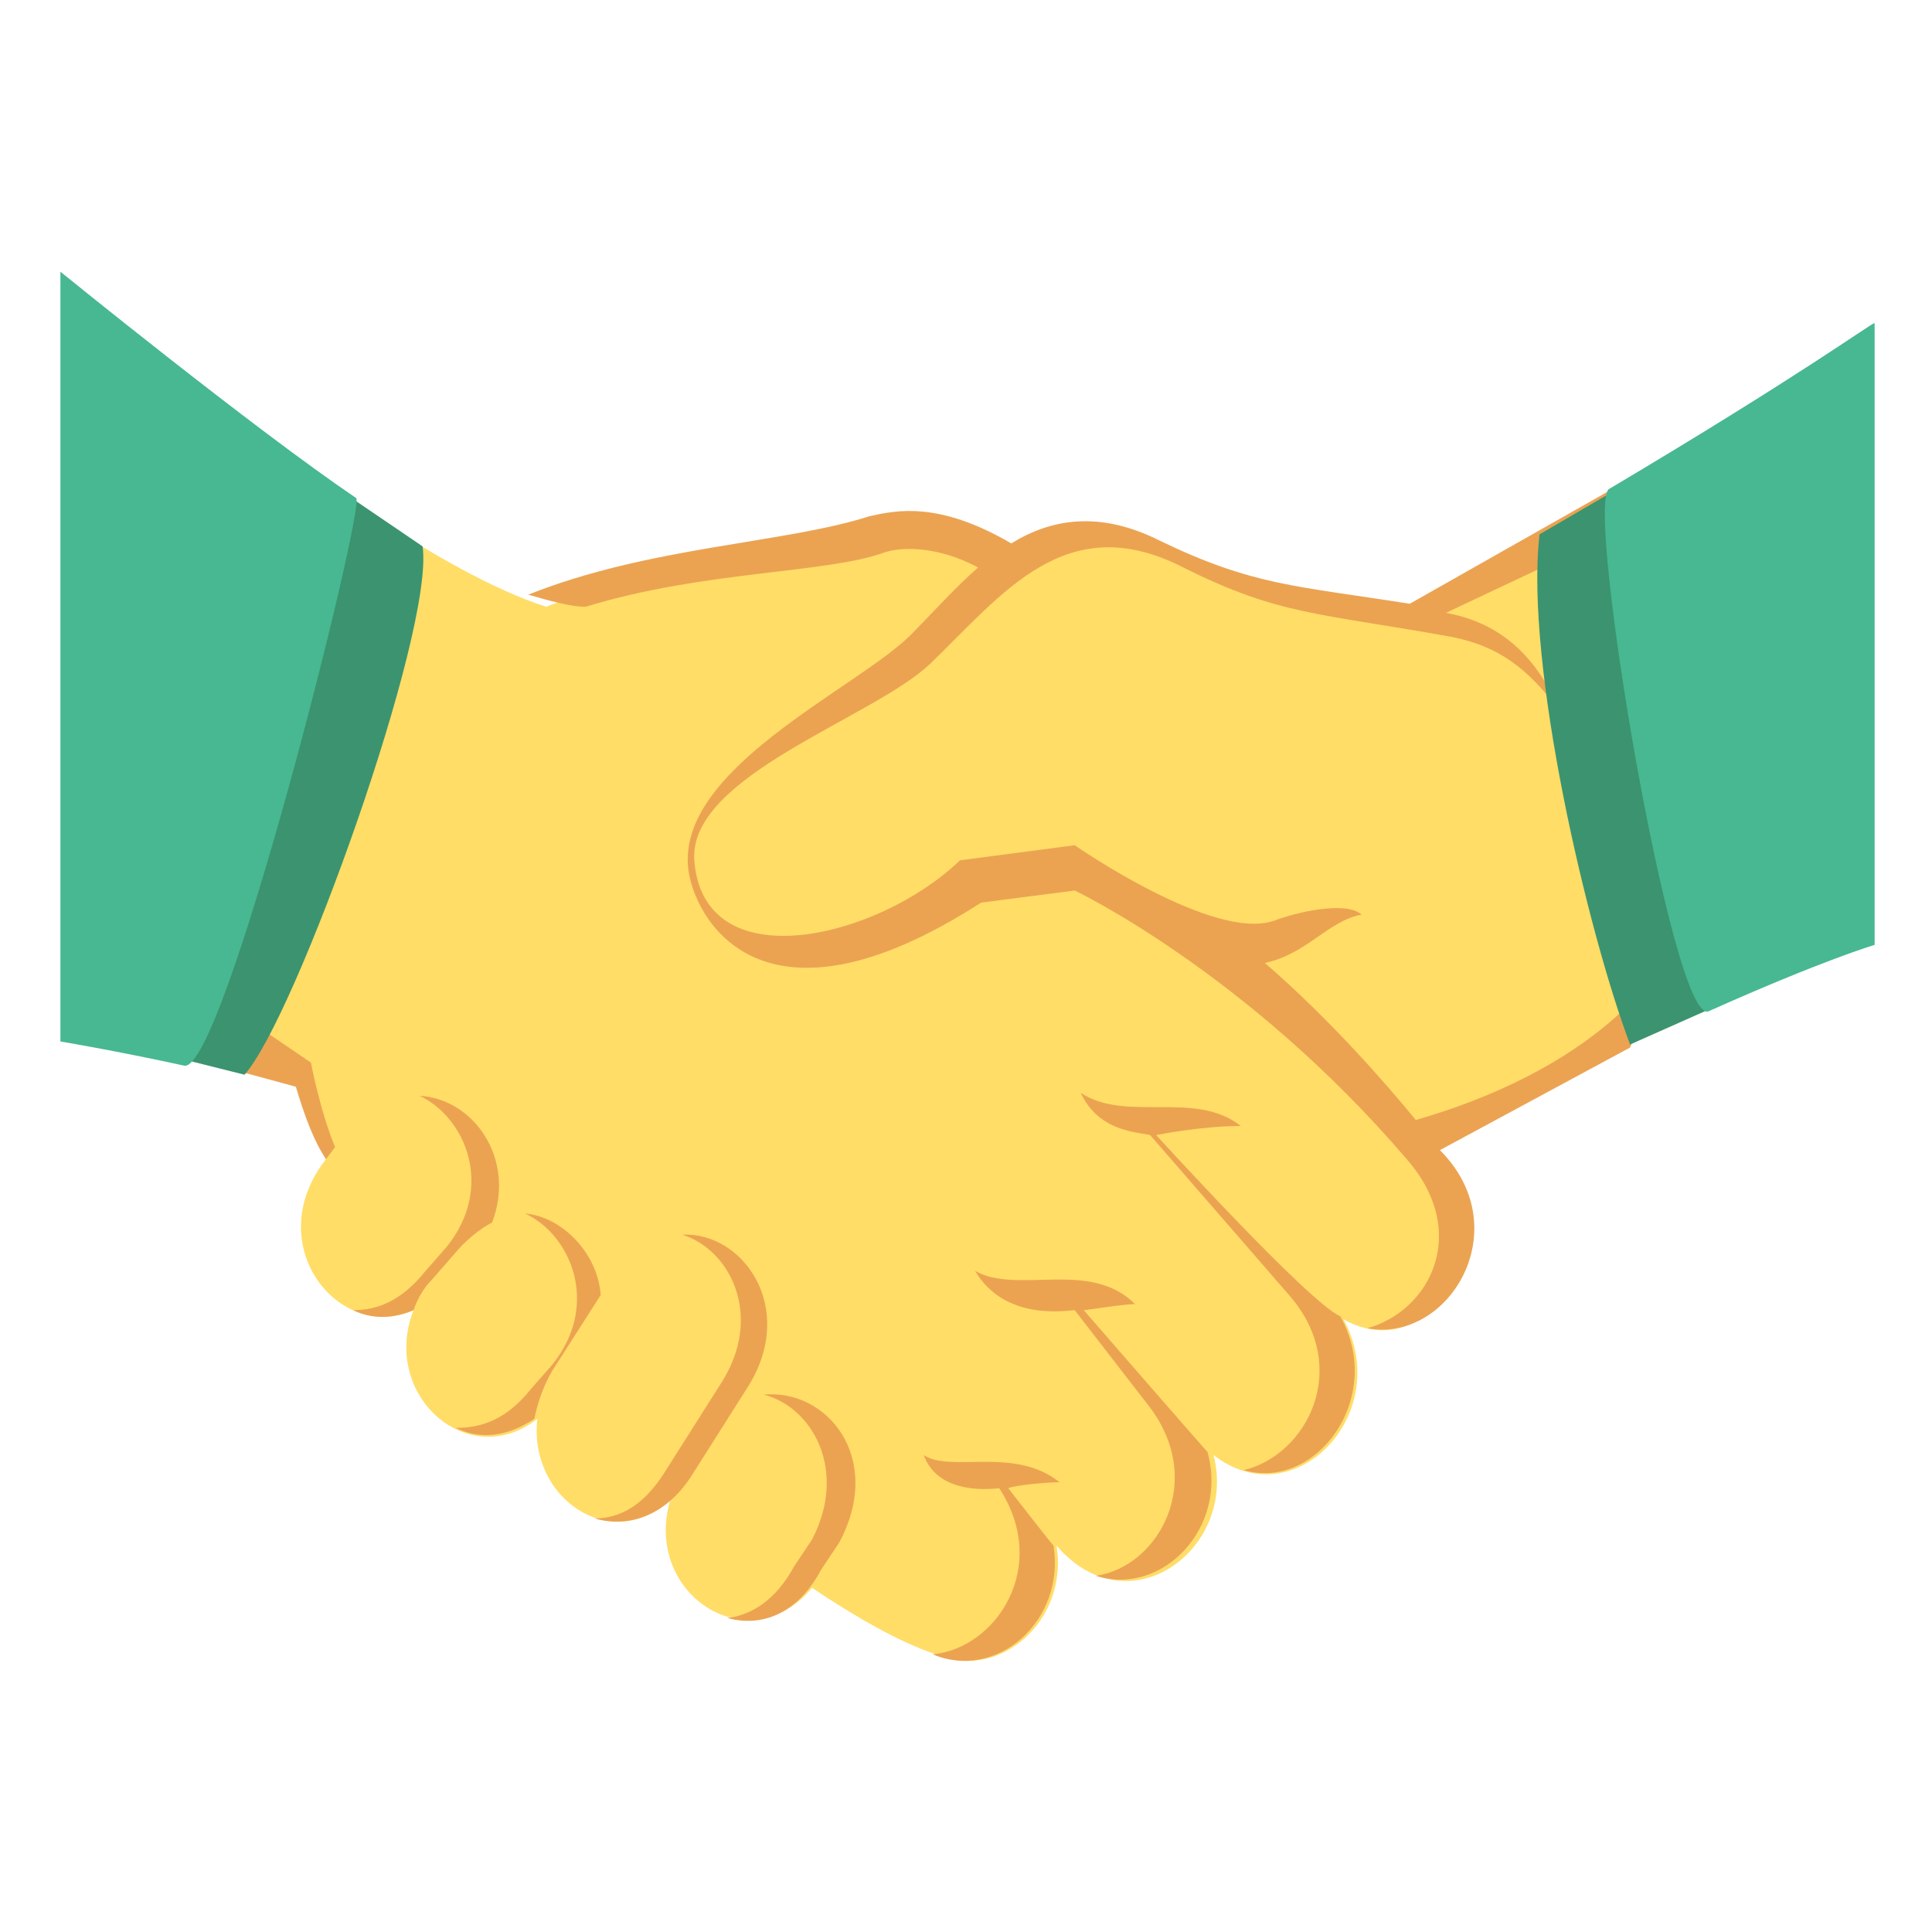
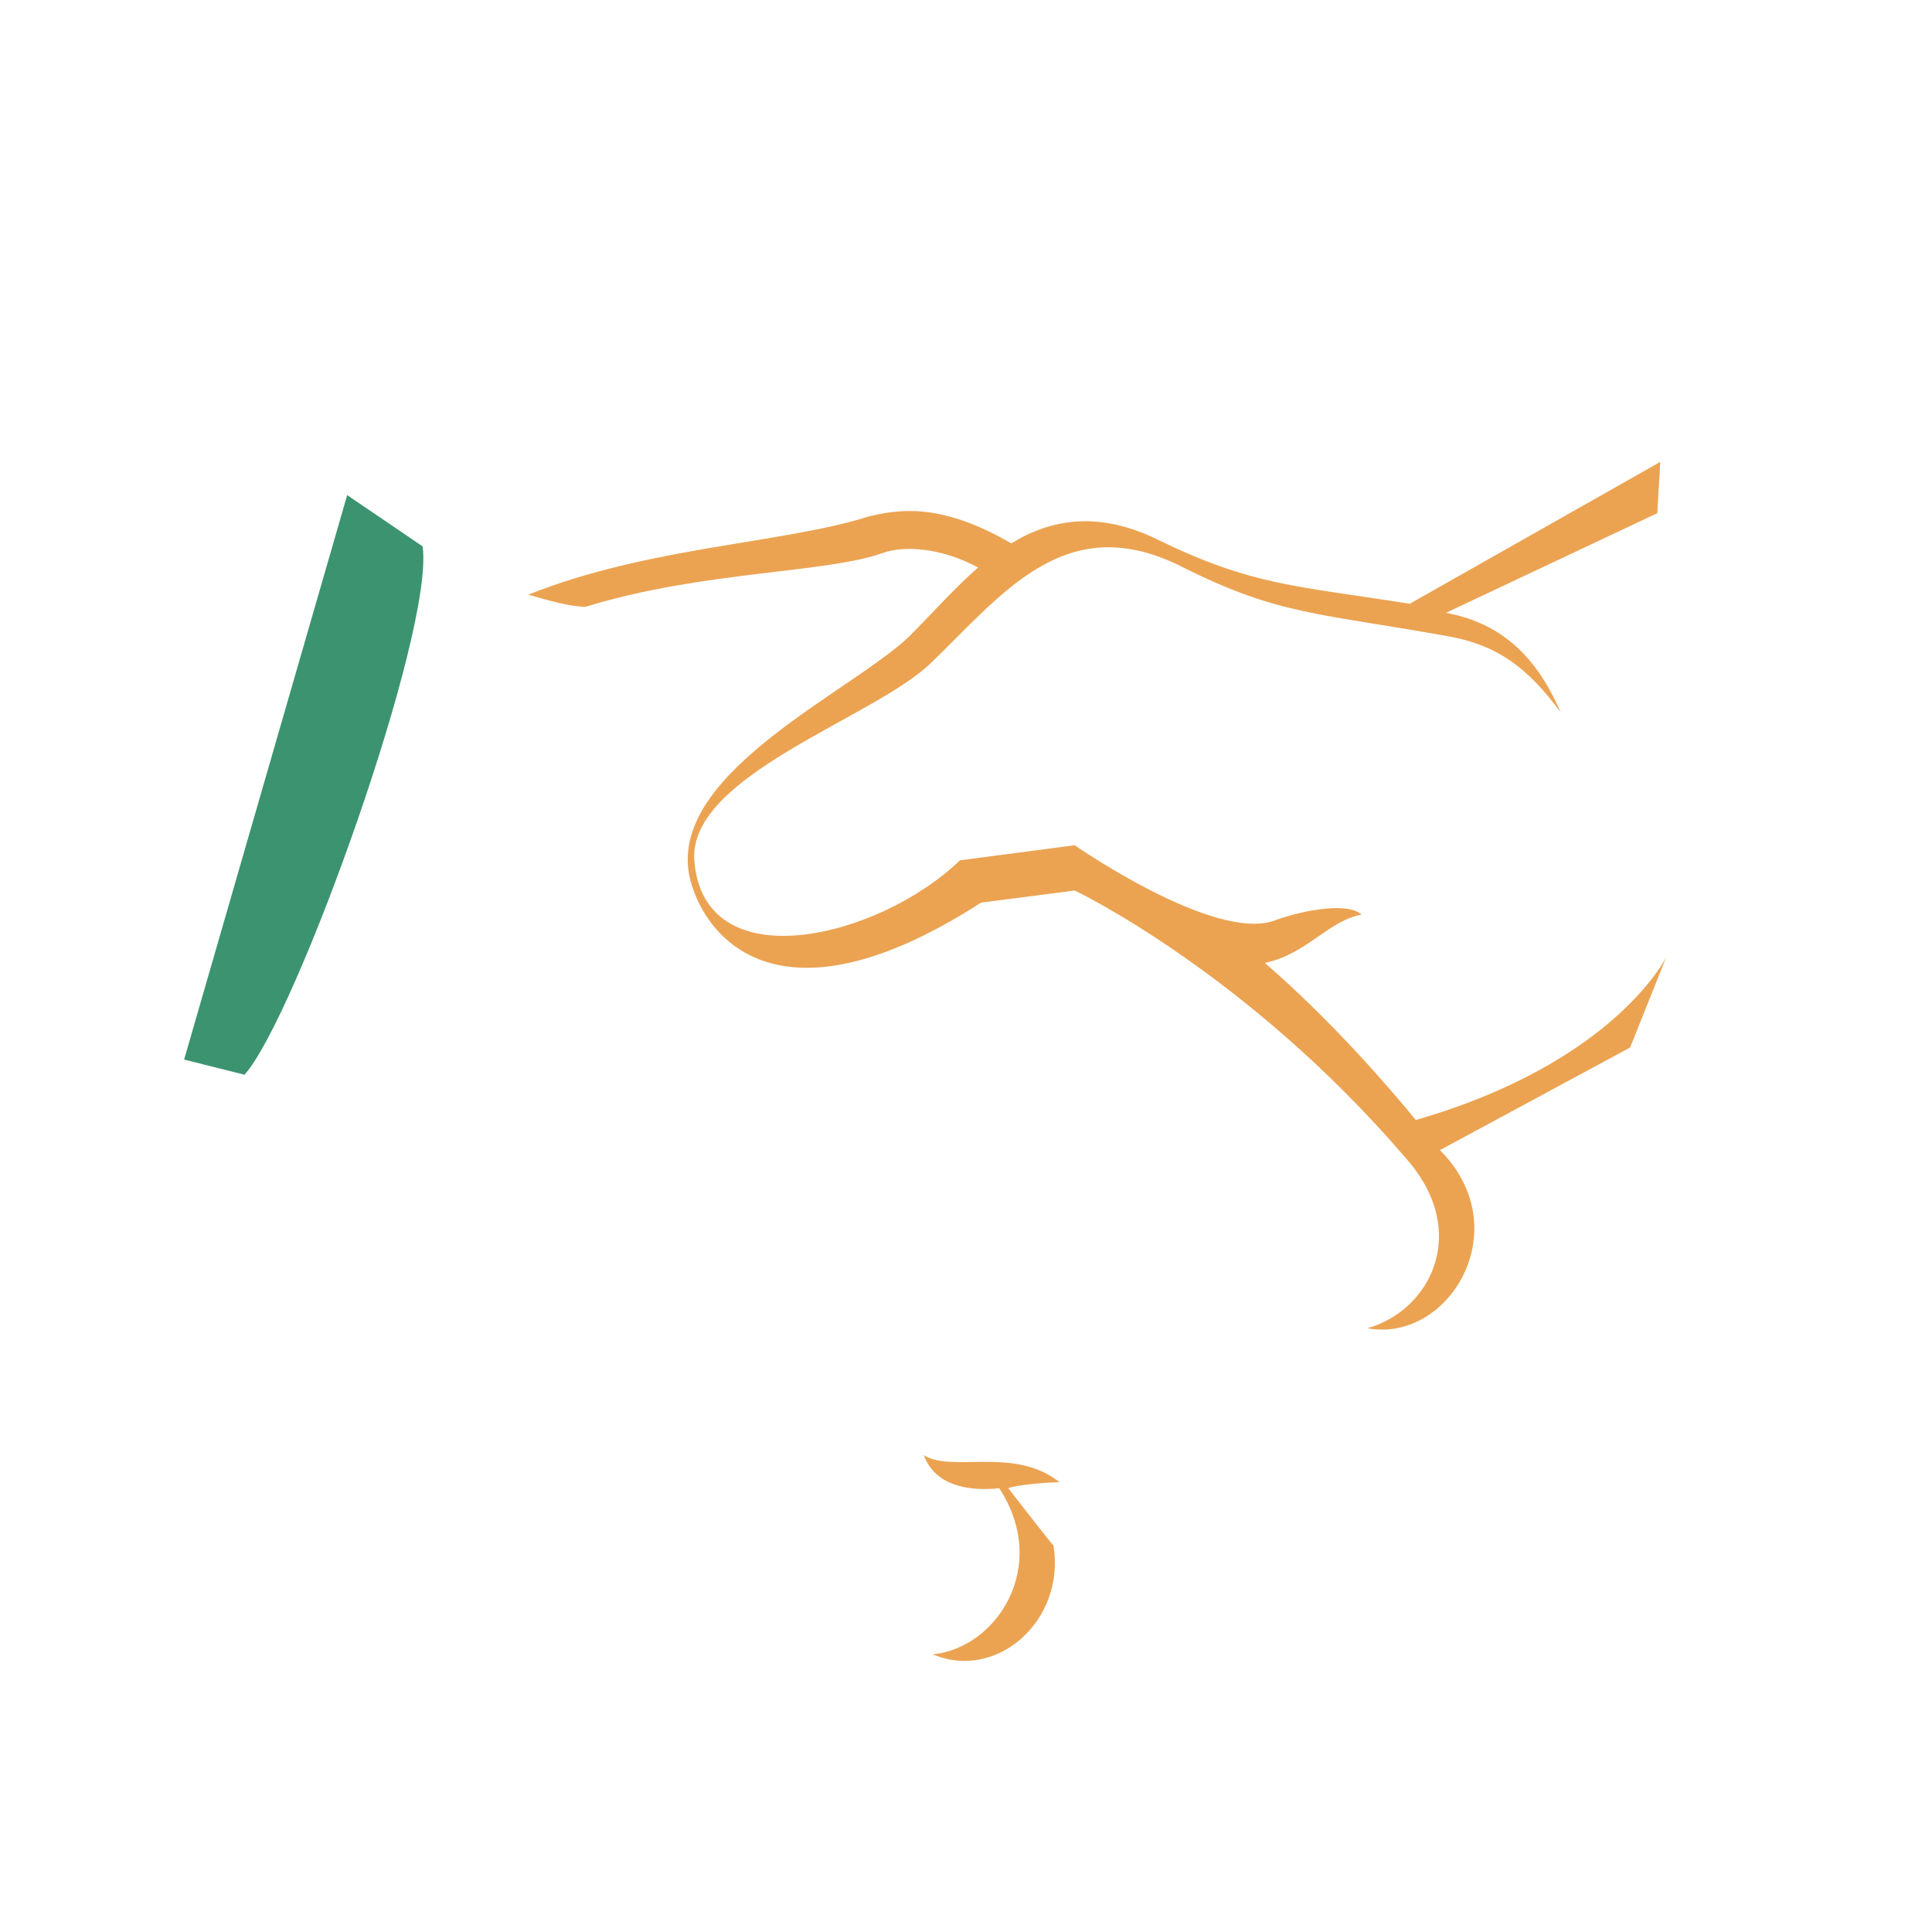
<svg xmlns="http://www.w3.org/2000/svg" width="30" height="30" viewBox="0 0 30 30" fill="none">
-   <path d="M26.391 15.656L25.828 7.172L21.938 9.562C20.016 9.234 19.5 9.234 18 8.531C17.109 8.109 15.984 8.391 15.422 8.719C14.578 7.828 9.094 9.141 8.484 9.422C6.844 8.906 4.406 7.031 4.406 7.031L3.562 16.594L4.688 16.875C4.781 17.203 5.062 18 5.062 18C4.031 19.312 5.25 20.859 6.422 20.344C5.906 21.656 7.266 22.875 8.344 22.031C8.203 23.25 9.469 24.141 10.406 23.297C9.984 24.75 11.625 25.828 12.609 24.656C13.312 25.125 13.969 25.5 14.531 25.688C15.516 26.109 16.594 25.172 16.406 24C17.531 25.312 19.219 24.047 18.844 22.594C20.109 23.578 21.656 21.938 20.859 20.484C22.266 21.281 23.484 19.125 22.125 17.719L26.391 15.656Z" fill="#FFDD67" />
-   <path d="M6.516 17.016C7.219 17.344 7.688 18.422 6.938 19.359L6.609 19.734C6.234 20.203 5.859 20.344 5.484 20.344C5.766 20.484 6.094 20.484 6.422 20.344C6.469 20.203 6.562 20.016 6.703 19.875L7.031 19.5C7.219 19.266 7.453 19.078 7.641 18.984C8.016 18 7.359 17.062 6.516 17.016ZM11.859 21.656C12.609 21.844 13.172 22.828 12.609 23.906L12.328 24.328C12.047 24.844 11.672 25.078 11.297 25.125C11.812 25.266 12.375 25.078 12.75 24.375L13.031 23.953C13.734 22.641 12.844 21.562 11.859 21.656ZM8.578 21.281L9.328 20.109C9.281 19.453 8.719 18.891 8.156 18.844C8.859 19.172 9.328 20.25 8.578 21.188L8.25 21.562C7.875 22.031 7.5 22.172 7.078 22.172C7.453 22.359 7.875 22.312 8.297 22.031C8.344 21.797 8.438 21.516 8.578 21.281ZM10.594 19.172C11.344 19.406 11.859 20.438 11.203 21.469L10.312 22.875C9.984 23.391 9.609 23.578 9.234 23.578C9.703 23.719 10.312 23.578 10.734 22.922L11.625 21.516C12.375 20.297 11.531 19.125 10.594 19.172ZM16.828 20.344C16.875 20.344 17.438 20.25 17.625 20.25C16.922 19.547 15.797 20.109 15.141 19.734C15.609 20.531 16.594 20.344 16.688 20.344L17.812 21.797C18.75 22.969 18 24.328 17.016 24.469C18.047 24.797 19.078 23.719 18.75 22.547C18.703 22.5 16.828 20.344 16.828 20.344ZM17.953 17.625C17.953 17.625 18.656 17.484 19.266 17.484C18.562 16.922 17.484 17.438 16.781 16.969C17.062 17.578 17.672 17.578 17.859 17.625L20.016 20.109C21 21.234 20.297 22.594 19.312 22.828C20.438 23.156 21.516 21.703 20.812 20.438C20.344 20.25 17.953 17.625 17.953 17.625Z" fill="#EBA352" />
  <path d="M16.453 23.016C15.75 22.453 14.766 22.875 14.344 22.594C14.578 23.25 15.469 23.109 15.516 23.109C16.312 24.328 15.469 25.594 14.484 25.688C15.469 26.109 16.547 25.172 16.359 24C16.312 23.953 15.656 23.109 15.656 23.109C15.75 23.062 16.266 23.016 16.453 23.016ZM25.875 14.859C25.875 14.859 25.078 16.5 21.984 17.391C21.562 16.875 20.672 15.844 19.641 14.953C20.297 14.812 20.625 14.297 21.141 14.203C20.953 14.016 20.297 14.109 19.781 14.297C18.844 14.625 16.688 13.125 16.688 13.125L14.906 13.359C13.641 14.578 10.922 15.234 10.781 13.359C10.688 12.047 13.547 11.156 14.438 10.312C15.562 9.234 16.547 7.875 18.375 8.812C19.875 9.562 20.484 9.516 22.547 9.891C23.25 10.031 23.719 10.359 24.234 11.062C23.812 10.078 23.203 9.656 22.453 9.516L25.734 7.969L25.781 7.172L21.891 9.375C20.109 9.094 19.453 9.094 18 8.391C17.062 7.922 16.312 8.062 15.703 8.438C14.578 7.781 13.922 7.922 13.5 8.016C12.188 8.438 10.078 8.484 8.203 9.234C8.531 9.328 8.859 9.422 9.094 9.422C10.922 8.859 12.844 8.906 13.734 8.578C14.016 8.484 14.578 8.484 15.188 8.812C14.812 9.141 14.484 9.516 14.109 9.891C13.219 10.734 10.5 11.953 10.688 13.5C10.781 14.25 11.812 16.219 15.234 14.016L16.688 13.828C16.688 13.828 19.359 15.094 21.844 18C22.828 19.125 22.219 20.344 21.234 20.625C22.5 20.859 23.578 19.078 22.359 17.859L25.312 16.266L25.875 14.859Z" fill="#EBA352" />
-   <path d="M25.031 7.641L26.578 15.656L25.312 16.219C24.656 14.484 23.672 10.312 23.906 8.297L25.031 7.641Z" fill="#3B946F" />
-   <path d="M5.203 17.812C4.969 17.25 4.828 16.5 4.828 16.5L3.656 15.703L3.562 16.594L4.594 16.875C4.734 17.344 4.875 17.719 5.062 18L5.203 17.812Z" fill="#EBA352" />
  <path d="M2.859 16.453L5.391 7.688L6.562 8.484C6.75 9.797 4.594 15.797 3.797 16.688L2.859 16.453Z" fill="#3B946F" />
-   <path d="M24.984 7.594C24.609 7.828 25.969 15.938 26.531 15.703C28.312 14.906 29.109 14.672 29.109 14.672V5.016C29.062 5.016 27.984 5.812 24.984 7.594ZM0.938 4.219V16.172C0.938 16.172 1.781 16.312 2.859 16.547C3.469 16.688 5.672 7.875 5.531 7.734C3.938 6.656 0.938 4.219 0.938 4.219Z" fill="#47B892" />
</svg>